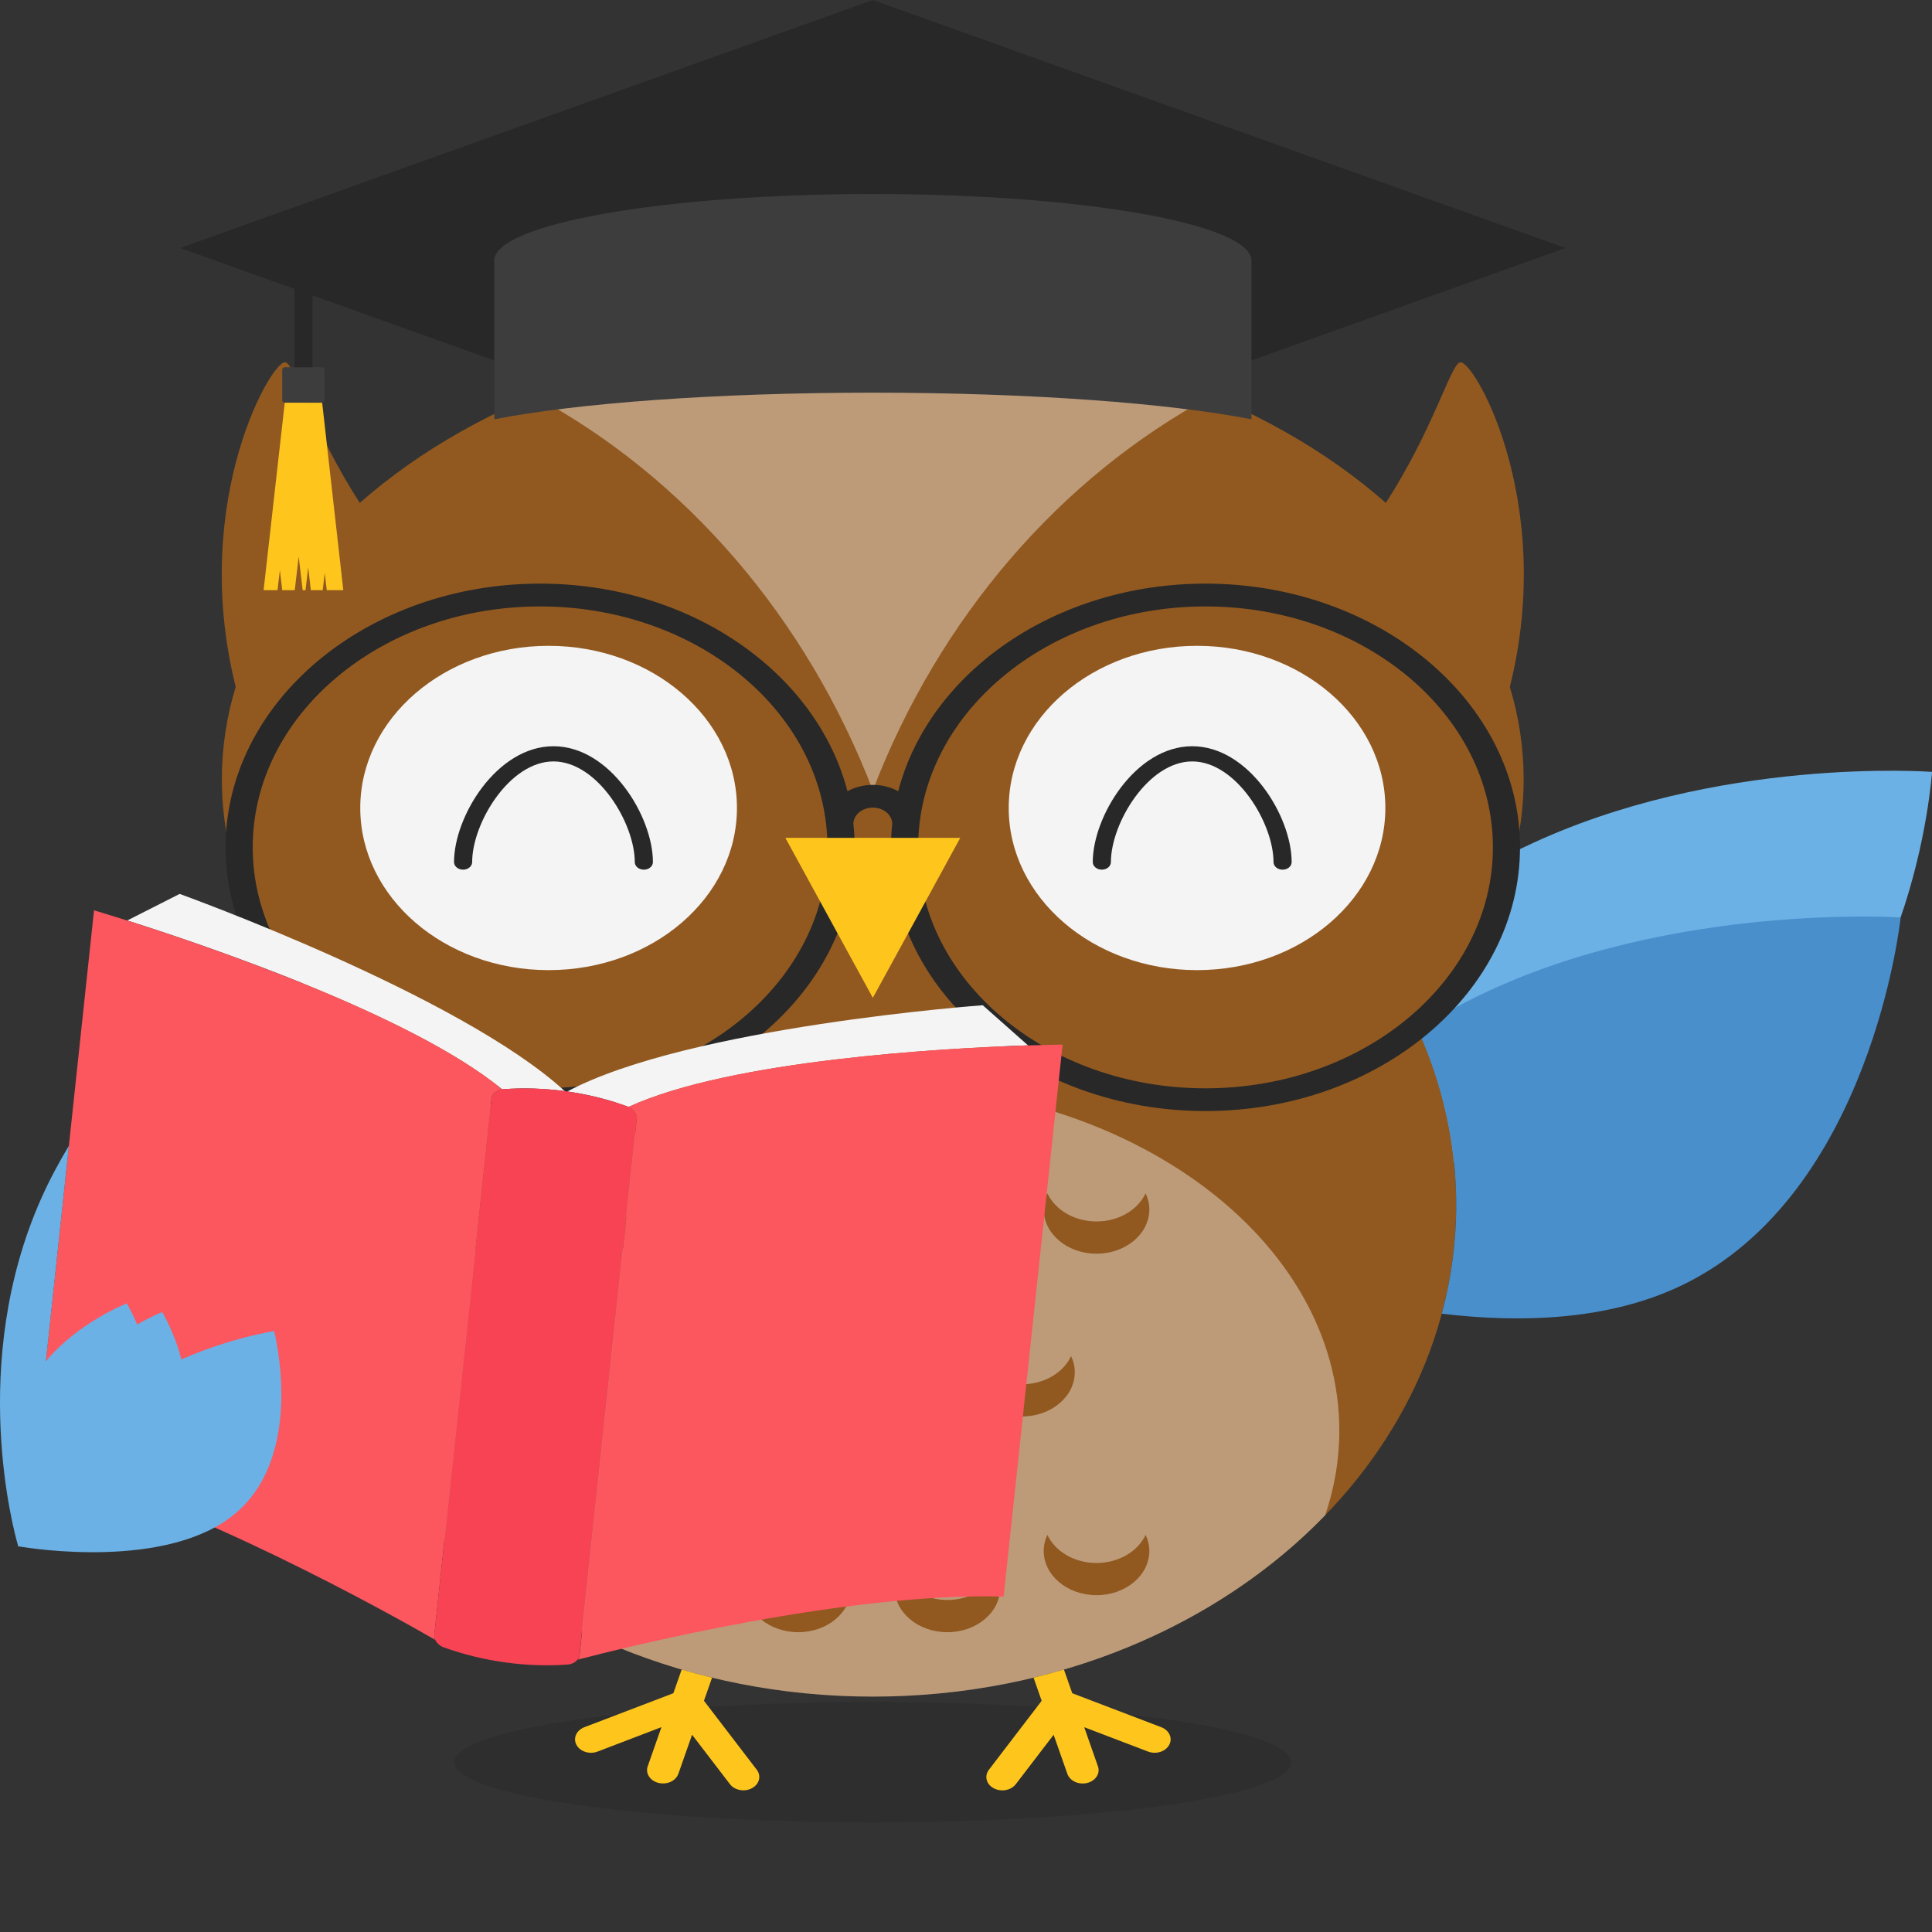
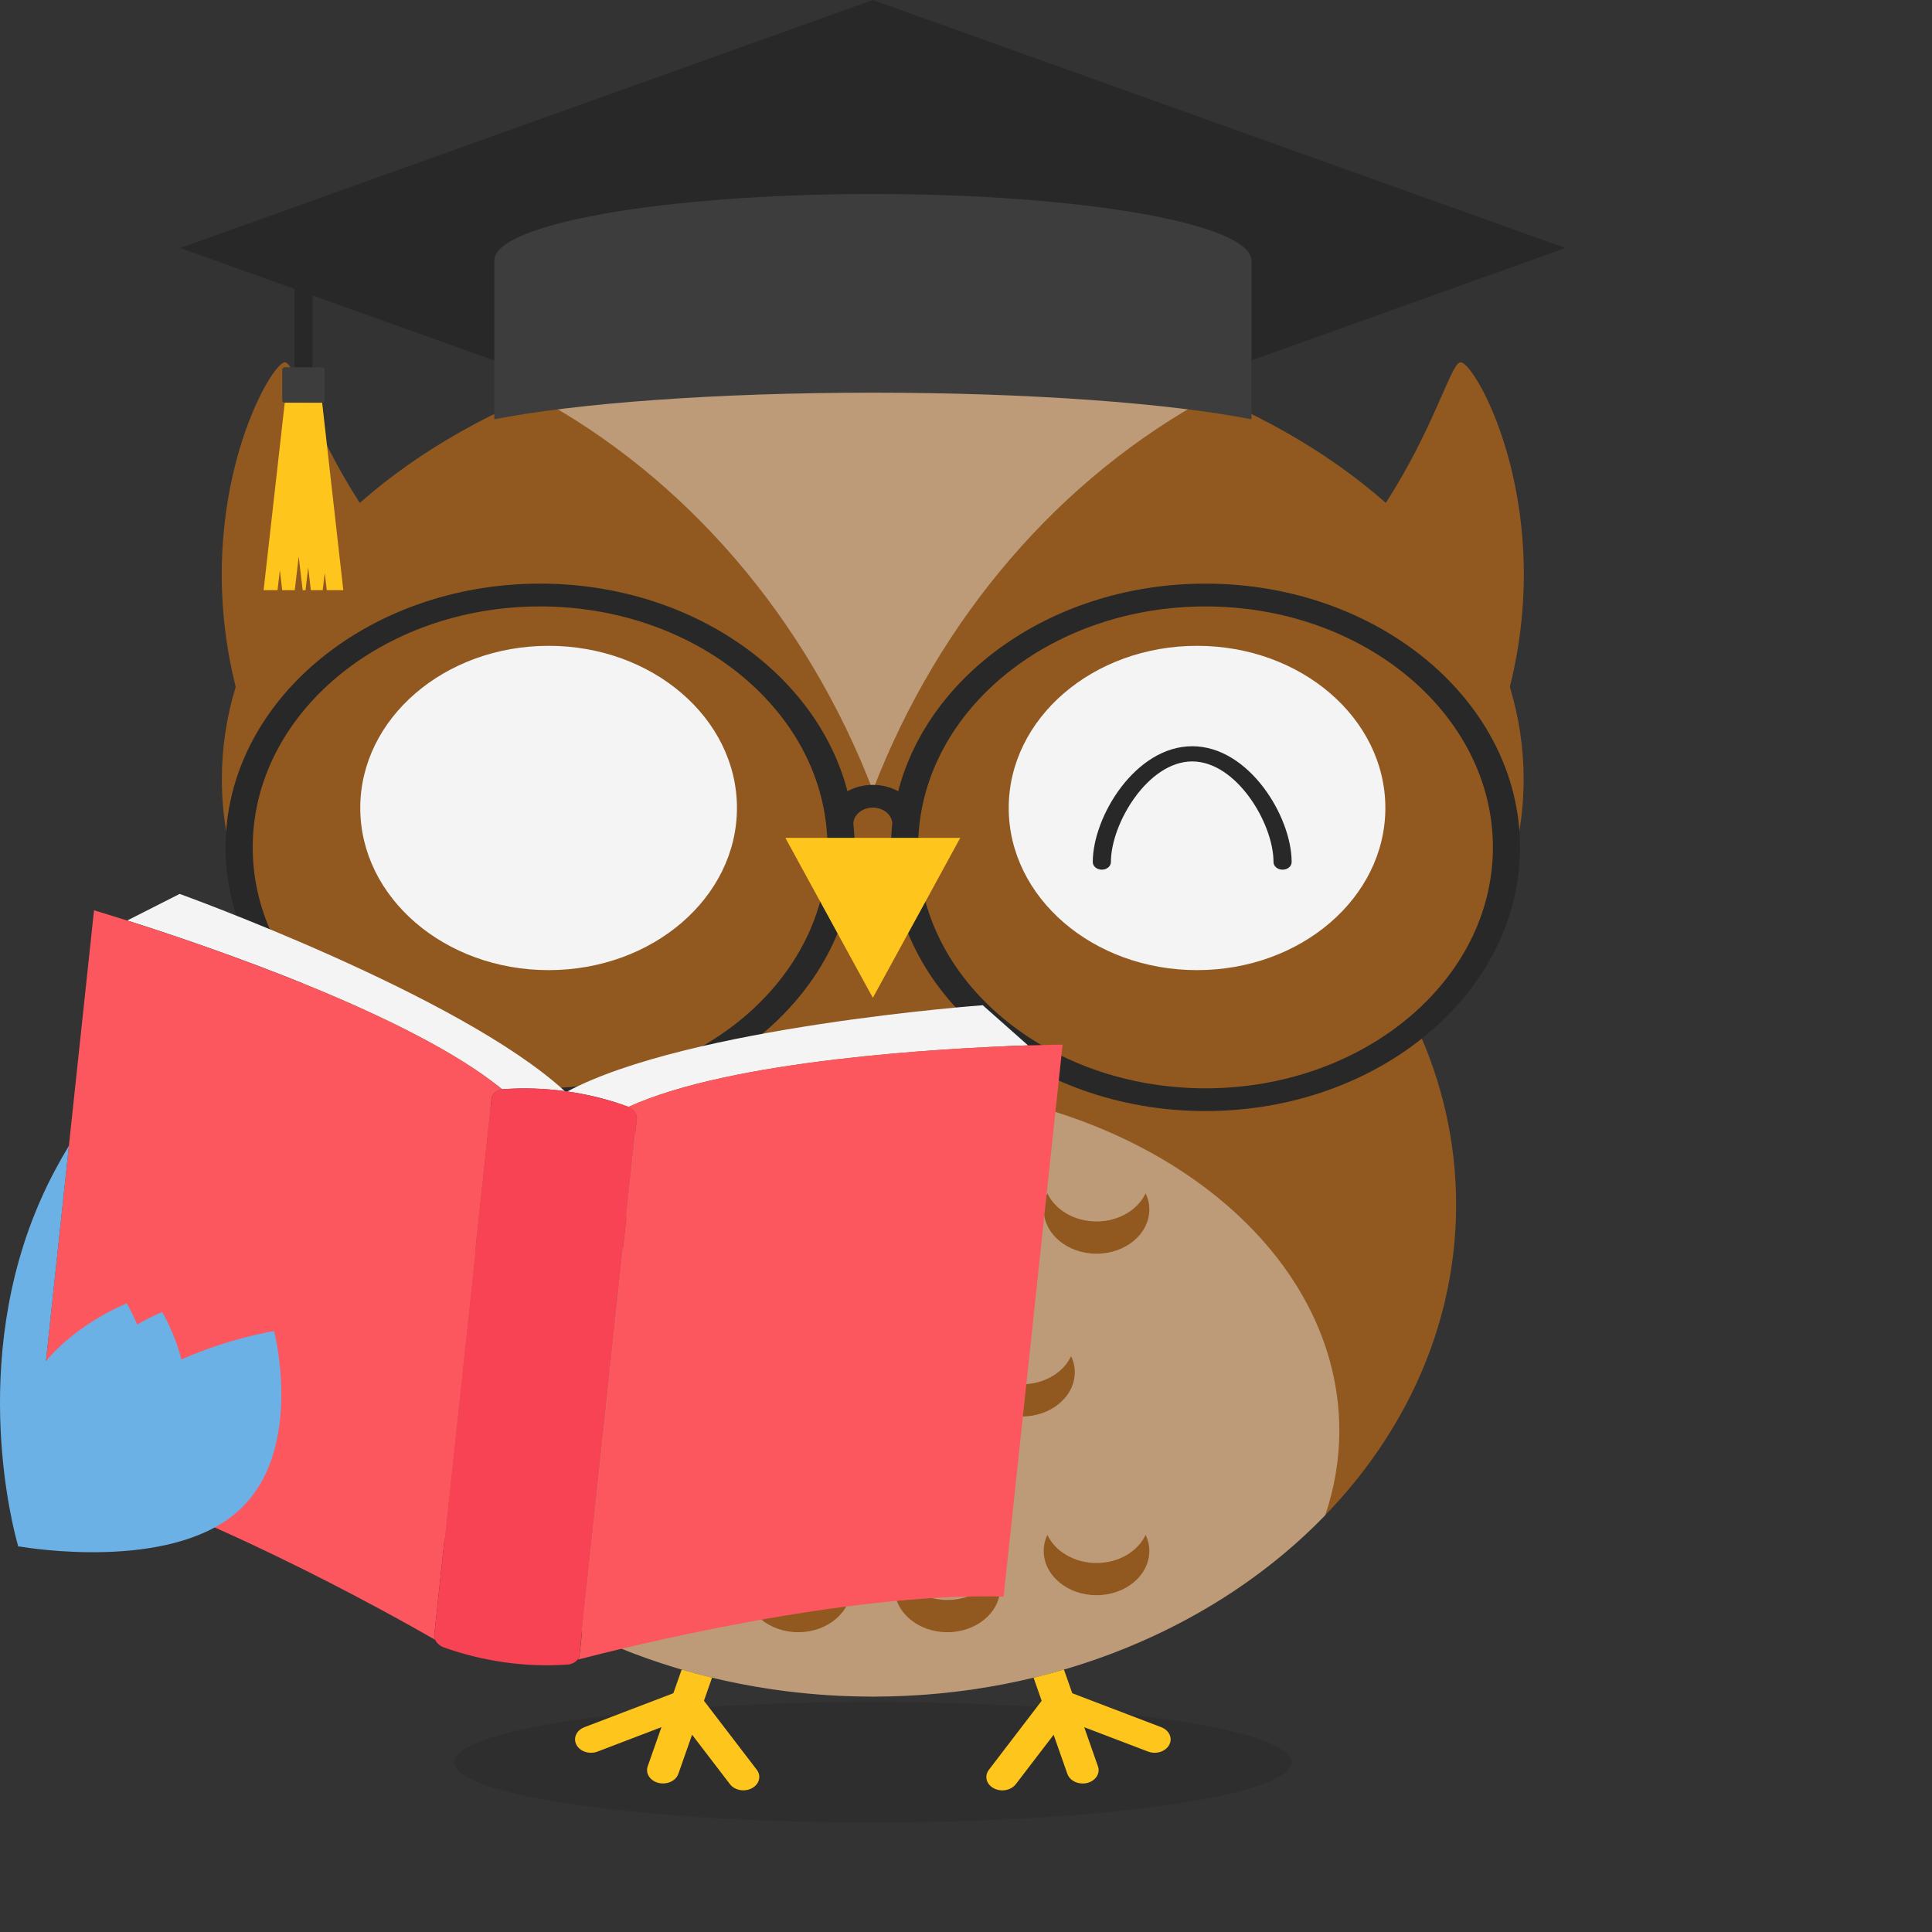
<svg xmlns="http://www.w3.org/2000/svg" id="Layer_1" data-name="Layer 1" version="1.1" viewBox="0 0 360 360">
  <rect x="0" y="0" width="360" height="360" fill="#333333" stroke="none" />
  <defs>
    <style>
      .cls-1 {
        fill: #6cb1e5;
      }

      .cls-1, .cls-2, .cls-3, .cls-4, .cls-5, .cls-6, .cls-7, .cls-8, .cls-9, .cls-10, .cls-11 {
        stroke-width: 0px;
      }

      .cls-2 {
        fill: #fec61c;
      }

      .cls-3 {
        fill: #498fcc;
      }

      .cls-4 {
        fill: #000;
        opacity: .1;
      }

      .cls-5 {
        fill: #fc565f;
      }

      .cls-6 {
        fill: #f74354;
      }

      .cls-7 {
        fill: #282828;
      }

      .cls-8 {
        fill: #f4f4f4;
      }

      .cls-12 {
        opacity: .4;
      }

      .cls-9 {
        fill: #915920;
      }

      .cls-10 {
        fill: #3d3d3d;
      }

      .cls-11 {
        fill: #fff;
      }
    </style>
  </defs>
  <ellipse class="cls-4" cx="162.64" cy="328.37" rx="77.99" ry="11.23" />
  <path class="cls-9" d="M281.34,127.98c8.78-35.1-7.31-61.99-9.38-60.41-1.68.57-4.94,12.52-13.73,26.14-22.2-19.58-56.76-32.17-95.59-32.17s-73.4,12.59-95.6,32.17c-8.8-13.62-12.06-25.57-13.74-26.14-2.06-1.58-18.16,25.31-9.38,60.41-1.69,5.56-2.58,11.32-2.58,17.23,0,17,7.37,32.8,20,46.01-4.78,10.31-7.42,21.53-7.42,33.26,0,50.62,48.67,91.65,108.71,91.65s108.7-41.03,108.7-91.65c0-11.74-2.64-22.95-7.41-33.26,12.62-13.21,19.99-29.01,19.99-46.01,0-5.91-.89-11.67-2.58-17.23Z" />
  <g>
-     <path class="cls-1" d="M284.22,157.74c-.64.3-1.26.62-1.88.94-2.79,11.87-9.19,22.9-18.41,32.55,3.69,7.97,6.08,16.48,6.99,25.35,16.38,2.62,35.05,2.83,50.28-4.44,35.53-16.98,38.8-68.31,38.8-68.31,0,0-40.24-3.06-75.78,13.92Z" />
-     <path class="cls-3" d="M276.28,185.16c-4.3,2.05-8.32,4.31-12.09,6.68,4.59,10.15,7.15,21.14,7.15,32.65,0,6.98-.93,13.77-2.68,20.3,14.91,1.78,31.11,1.21,44.6-5.23,35.54-16.98,40.9-68.61,40.9-68.61,0,0-42.33-2.76-77.87,14.21Z" />
-   </g>
+     </g>
  <g>
    <path class="cls-8" d="M137.32,150.55c0,16.69-15.71,30.22-35.09,30.22s-35.1-13.53-35.1-30.22,15.72-30.21,35.1-30.21,35.09,13.53,35.09,30.21Z" />
    <path class="cls-8" d="M258.14,150.55c0,16.69-15.71,30.22-35.09,30.22s-35.09-13.53-35.09-30.22,15.7-30.21,35.09-30.21,35.09,13.53,35.09,30.21Z" />
  </g>
  <g class="cls-12">
    <path class="cls-11" d="M162.64,147.26c12.35-32.14,34.89-58.29,63.11-73.49-18.38-7.75-39.99-12.22-63.11-12.22s-44.74,4.47-63.12,12.22c28.22,15.2,50.77,41.35,63.12,73.5Z" />
  </g>
  <g class="cls-12">
    <path class="cls-11" d="M162.64,202.06c-48.01,0-86.92,28.89-86.92,64.53,0,5.44.92,10.72,2.62,15.76,19.94,20.62,50.29,33.79,84.3,33.79s64.35-13.17,84.29-33.79c1.71-5.04,2.63-10.32,2.63-15.76,0-35.64-38.92-64.53-86.92-64.53Z" />
  </g>
  <g>
    <path class="cls-2" d="M131.17,316.92l1.51-4.31c-1.91-.46-3.8-.97-5.66-1.51l-1.55,4.41-16.58,6.33c-1.49.58-2.15,2.05-1.47,3.3.68,1.25,2.44,1.81,3.93,1.24l11.9-4.55-2.56,7.3c-.46,1.31.44,2.7,2.01,3.09.29.07.56.1.85.1,1.28,0,2.47-.7,2.85-1.79l2.56-7.29,7.06,9.22c.56.74,1.53,1.14,2.5,1.14.55,0,1.1-.12,1.6-.4,1.38-.74,1.78-2.28.89-3.44l-9.84-12.85Z" />
    <path class="cls-2" d="M216.38,321.84l-16.58-6.33-1.55-4.41c-1.86.55-3.75,1.05-5.66,1.51l1.51,4.31-9.83,12.85c-.89,1.16-.5,2.7.89,3.44.5.27,1.05.4,1.61.4.97,0,1.92-.4,2.5-1.14l7.06-9.22,2.56,7.29c.39,1.09,1.56,1.79,2.85,1.79.27,0,.56-.03.84-.1,1.57-.39,2.48-1.78,2.01-3.09l-2.56-7.3,11.9,4.54c1.5.57,3.25.01,3.93-1.24.69-1.25.02-2.72-1.47-3.3Z" />
  </g>
  <g>
    <g>
      <path class="cls-9" d="M120.95,227.6c-4.17,0-7.72-2.18-9.16-5.25-.44.93-.68,1.95-.68,3.01,0,4.55,4.41,8.25,9.84,8.25s9.84-3.69,9.84-8.25c0-1.06-.24-2.08-.68-3.01-1.43,3.07-4.99,5.25-9.16,5.25Z" />
      <path class="cls-9" d="M148.74,234.5c-4.18,0-7.73-2.18-9.15-5.24-.44.93-.69,1.94-.69,3,0,4.56,4.41,8.25,9.84,8.25s9.84-3.7,9.84-8.25c0-1.06-.25-2.07-.68-3-1.44,3.07-4.99,5.24-9.16,5.24Z" />
      <path class="cls-9" d="M176.53,234.5c-4.16,0-7.72-2.18-9.15-5.24-.44.93-.69,1.94-.69,3,0,4.56,4.41,8.25,9.84,8.25s9.84-3.7,9.84-8.25c0-1.06-.25-2.07-.68-3-1.44,3.07-5,5.24-9.16,5.24Z" />
      <path class="cls-9" d="M204.32,227.6c-4.17,0-7.72-2.18-9.16-5.25-.44.93-.68,1.95-.68,3.01,0,4.55,4.41,8.25,9.84,8.25s9.84-3.69,9.84-8.25c0-1.06-.25-2.08-.69-3.01-1.43,3.07-4.99,5.25-9.16,5.25Z" />
    </g>
    <g>
      <path class="cls-9" d="M120.95,291.24c-4.17,0-7.72-2.18-9.16-5.24-.44.93-.68,1.94-.68,2.99,0,4.56,4.41,8.25,9.84,8.25s9.84-3.69,9.84-8.25c0-1.06-.24-2.06-.68-2.99-1.43,3.06-4.99,5.24-9.16,5.24Z" />
      <path class="cls-9" d="M148.74,298.13c-4.18,0-7.73-2.17-9.15-5.24-.44.93-.69,1.94-.69,3,0,4.56,4.41,8.25,9.84,8.25s9.84-3.7,9.84-8.25c0-1.06-.25-2.07-.68-3-1.44,3.07-4.99,5.24-9.16,5.24Z" />
-       <path class="cls-9" d="M176.53,298.13c-4.16,0-7.72-2.17-9.15-5.24-.44.93-.69,1.94-.69,3,0,4.56,4.41,8.25,9.84,8.25s9.84-3.7,9.84-8.25c0-1.06-.25-2.07-.68-3-1.44,3.07-5,5.24-9.16,5.24Z" />
+       <path class="cls-9" d="M176.53,298.13c-4.16,0-7.72-2.17-9.15-5.24-.44.93-.69,1.94-.69,3,0,4.56,4.41,8.25,9.84,8.25s9.84-3.7,9.84-8.25c0-1.06-.25-2.07-.68-3-1.44,3.07-5,5.24-9.16,5.24" />
      <path class="cls-9" d="M204.32,291.24c-4.17,0-7.72-2.18-9.16-5.24-.44.93-.68,1.94-.68,2.99,0,4.56,4.41,8.25,9.84,8.25s9.84-3.69,9.84-8.25c0-1.06-.25-2.06-.69-2.99-1.43,3.06-4.99,5.24-9.16,5.24Z" />
    </g>
    <g>
      <path class="cls-9" d="M134.85,257.94c-4.17,0-7.73-2.18-9.16-5.25-.44.93-.68,1.94-.68,3,0,4.56,4.41,8.25,9.84,8.25s9.83-3.69,9.83-8.25c0-1.06-.24-2.07-.67-3-1.44,3.07-4.99,5.25-9.16,5.25Z" />
      <path class="cls-9" d="M162.64,264.83c-4.17,0-7.72-2.17-9.16-5.24-.44.94-.69,1.94-.69,3,0,4.55,4.41,8.25,9.85,8.25s9.84-3.7,9.84-8.25c0-1.06-.25-2.07-.68-3-1.43,3.07-4.99,5.24-9.15,5.24Z" />
      <path class="cls-9" d="M190.43,257.94c-4.17,0-7.72-2.18-9.16-5.25-.43.93-.68,1.94-.68,3,0,4.56,4.41,8.25,9.84,8.25s9.84-3.69,9.84-8.25c0-1.06-.24-2.07-.69-3-1.43,3.07-4.98,5.25-9.15,5.25Z" />
    </g>
  </g>
  <g>
    <g>
      <path class="cls-10" d="M60.49,74.62c0,.23-.23.43-.51.43h-6.87c-.28,0-.52-.2-.52-.43v-5.76c0-.24.23-.43.52-.43h6.87c.28,0,.51.19.51.43v5.76Z" />
      <path class="cls-2" d="M60.02,75.04s-.03,0-.05,0h-6.87s-.03,0-.04,0c-1.31,11.64-2.63,23.28-3.94,34.93h2.59l.44-3.74.44,3.74h2.33l.3-2.52.44-3.75.44,3.75.3,2.52h.53l.06-.51.44-3.74.43,3.74.06.51h2.21l.38-3.2.38,3.2h3.08c-1.31-11.64-2.63-23.28-3.94-34.93Z" />
      <polygon class="cls-7" points="227.15 23.11 162.64 0 98.11 23.11 33.58 46.21 54.86 53.83 54.86 68.43 58.23 68.43 58.23 55.04 98.11 69.32 227.15 69.32 291.69 46.21 227.15 23.11" />
    </g>
    <path class="cls-10" d="M162.64,73.17c29.33,0,55.2,1.96,70.55,4.96v-29.56c0-6.86-31.58-12.42-70.55-12.42s-70.54,5.56-70.54,12.42v29.56c15.34-3,41.21-4.96,70.54-4.96Z" />
  </g>
  <path class="cls-7" d="M224.63,108.75c-28.03,0-51.52,16.59-57.26,38.68-1.36-.74-2.99-1.18-4.73-1.18s-3.37.44-4.73,1.18c-5.74-22.08-29.23-38.68-57.26-38.68-32.32,0-58.62,22.05-58.62,49.14s26.29,49.14,58.62,49.14,58.61-22.04,58.61-49.14c0-1.49-.09-2.96-.25-4.41.04-1.65,1.64-2.99,3.63-2.99s3.59,1.34,3.62,3c-.15,1.45-.25,2.92-.25,4.4,0,27.1,26.3,49.14,58.61,49.14s58.61-22.04,58.61-49.14-26.3-49.14-58.61-49.14ZM100.64,202.79c-29.53,0-53.55-20.14-53.55-44.9s24.02-44.89,53.55-44.89c27.78,0,50.67,17.82,53.29,40.54h0c.17,1.43.26,2.89.26,4.36,0,24.75-24.02,44.9-53.55,44.9ZM224.63,202.79c-29.53,0-53.55-20.14-53.55-44.9s24.02-44.89,53.55-44.89,53.55,20.14,53.55,44.89-24.02,44.9-53.55,44.9Z" />
  <polygon class="cls-2" points="162.64 185.93 170.79 171.03 178.93 156.12 162.64 156.12 146.34 156.12 154.49 171.03 162.64 185.93" />
  <g>
    <g>
      <path class="cls-8" d="M33.49,166.56l-9.78,4.96c14.95,4.74,53.09,17.68,69.86,31.46.07-.01.14-.02.22-.02,3.79-.28,7.64-.15,11.45.36-19.49-17.93-71.76-36.75-71.76-36.75Z" />
      <path class="cls-8" d="M183.13,187.31s-54.72,3.98-77.42,16.07c3.81.54,7.59,1.47,11.22,2.79.07.02.13.05.19.08,19.19-8.79,58.93-10.94,74.44-11.46l-8.44-7.48Z" />
    </g>
    <g>
      <path class="cls-5" d="M17.52,169.62l-10.98,102.85c28.59,7.2,66.19,28.28,74.54,33.08-.13-.28-.19-.57-.16-.84,3.56-33.35,7.12-66.7,10.68-100.04.09-.8.94-1.54,1.97-1.68-16.77-13.78-54.91-26.72-69.86-31.46-3.87-1.22-6.18-1.9-6.18-1.9Z" />
      <path class="cls-5" d="M191.57,194.79c-15.52.51-55.26,2.66-74.44,11.46.96.42,1.63,1.37,1.55,2.17-3.56,33.34-7.12,66.7-10.69,100.05-.03.28-.14.54-.33.78,9.06-2.36,50.03-12.57,79.35-11.75l10.99-102.85s-2.4.02-6.42.15Z" />
    </g>
    <path class="cls-6" d="M117.12,206.25c-.06-.03-.12-.06-.19-.08-3.64-1.31-7.41-2.24-11.22-2.79-.07-.01-.15-.02-.22-.03-.09-.01-.16-.02-.25-.04-3.81-.51-7.66-.64-11.45-.36-.07,0-.15,0-.22.02-1.03.14-1.88.88-1.97,1.68-3.56,33.35-7.13,66.7-10.68,100.04-.03.27.03.56.16.84.27.6.86,1.16,1.59,1.43,3.7,1.32,7.55,2.26,11.44,2.8,3.89.54,7.83.68,11.7.4.75-.06,1.43-.43,1.83-.94.19-.23.31-.5.33-.78,3.57-33.35,7.13-66.7,10.69-100.05.08-.79-.59-1.75-1.55-2.17Z" />
  </g>
  <path class="cls-1" d="M51.08,248.03s-8.03,1.21-17.29,5.28c-1.21-4.93-3.57-8.82-3.57-8.82,0,0-1.96.76-4.66,2.31-1-2.38-1.94-3.93-1.94-3.93,0,0-9,3.5-15.06,10.76l4.28-40.13c-1.87,3.1-3.61,6.34-5.12,9.73-13.77,30.85-5.07,62.34-4.36,64.77-.02.07-.03.12-.03.12,0,0,.03,0,.06.01,0,.01.01.04.01.04,0,0,.04,0,.11-.02,2.27.39,27.76,4.44,40.35-6.14,13.19-11.07,7.21-33.99,7.21-33.99Z" />
  <g>
    <path class="cls-7" d="M238.99,162.05c-.93,0-1.69-.63-1.69-1.42,0-7.23-6.93-18.75-15.15-18.75s-15.15,11.52-15.15,18.75c0,.79-.76,1.42-1.69,1.42s-1.69-.63-1.69-1.42c0-8.48,7.96-21.58,18.53-21.58s18.53,13.09,18.53,21.58c0,.79-.75,1.42-1.69,1.42Z" />
-     <path class="cls-7" d="M119.97,162.05c-.93,0-1.69-.63-1.69-1.42,0-7.23-6.93-18.75-15.15-18.75s-15.15,11.52-15.15,18.75c0,.79-.76,1.42-1.69,1.42s-1.69-.63-1.69-1.42c0-8.48,7.96-21.58,18.53-21.58s18.53,13.09,18.53,21.58c0,.79-.75,1.42-1.69,1.42Z" />
  </g>
</svg>